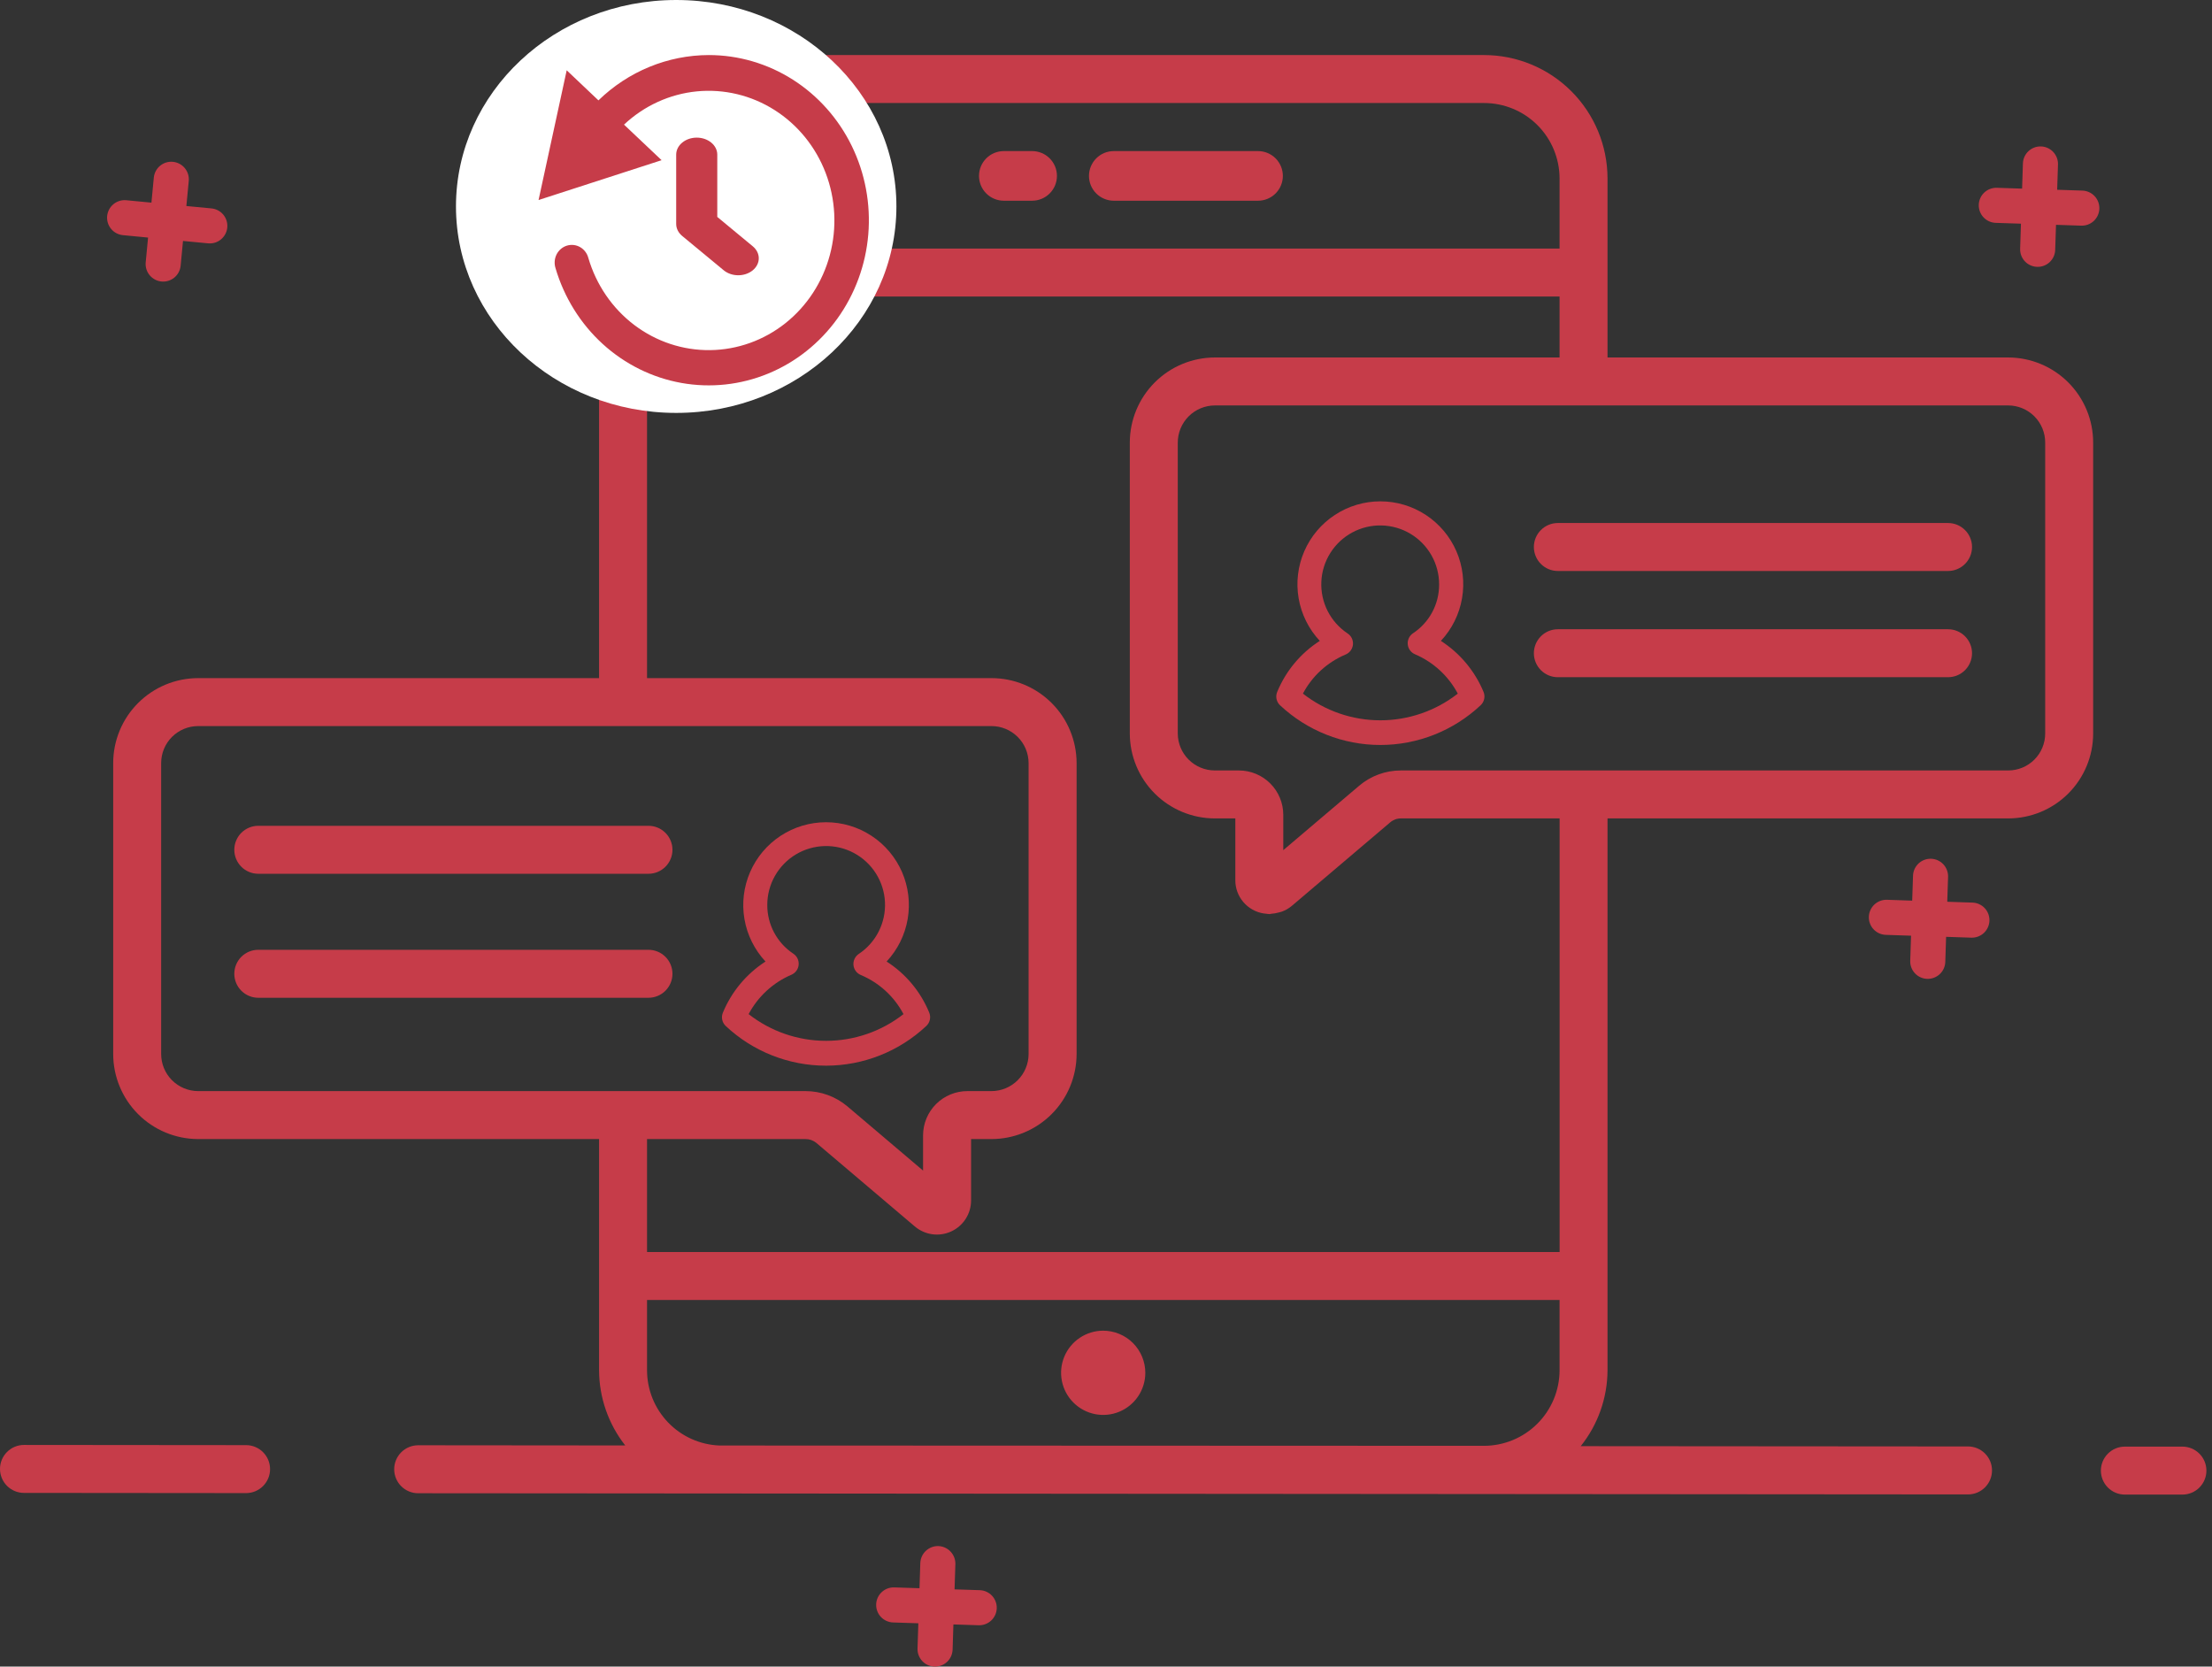
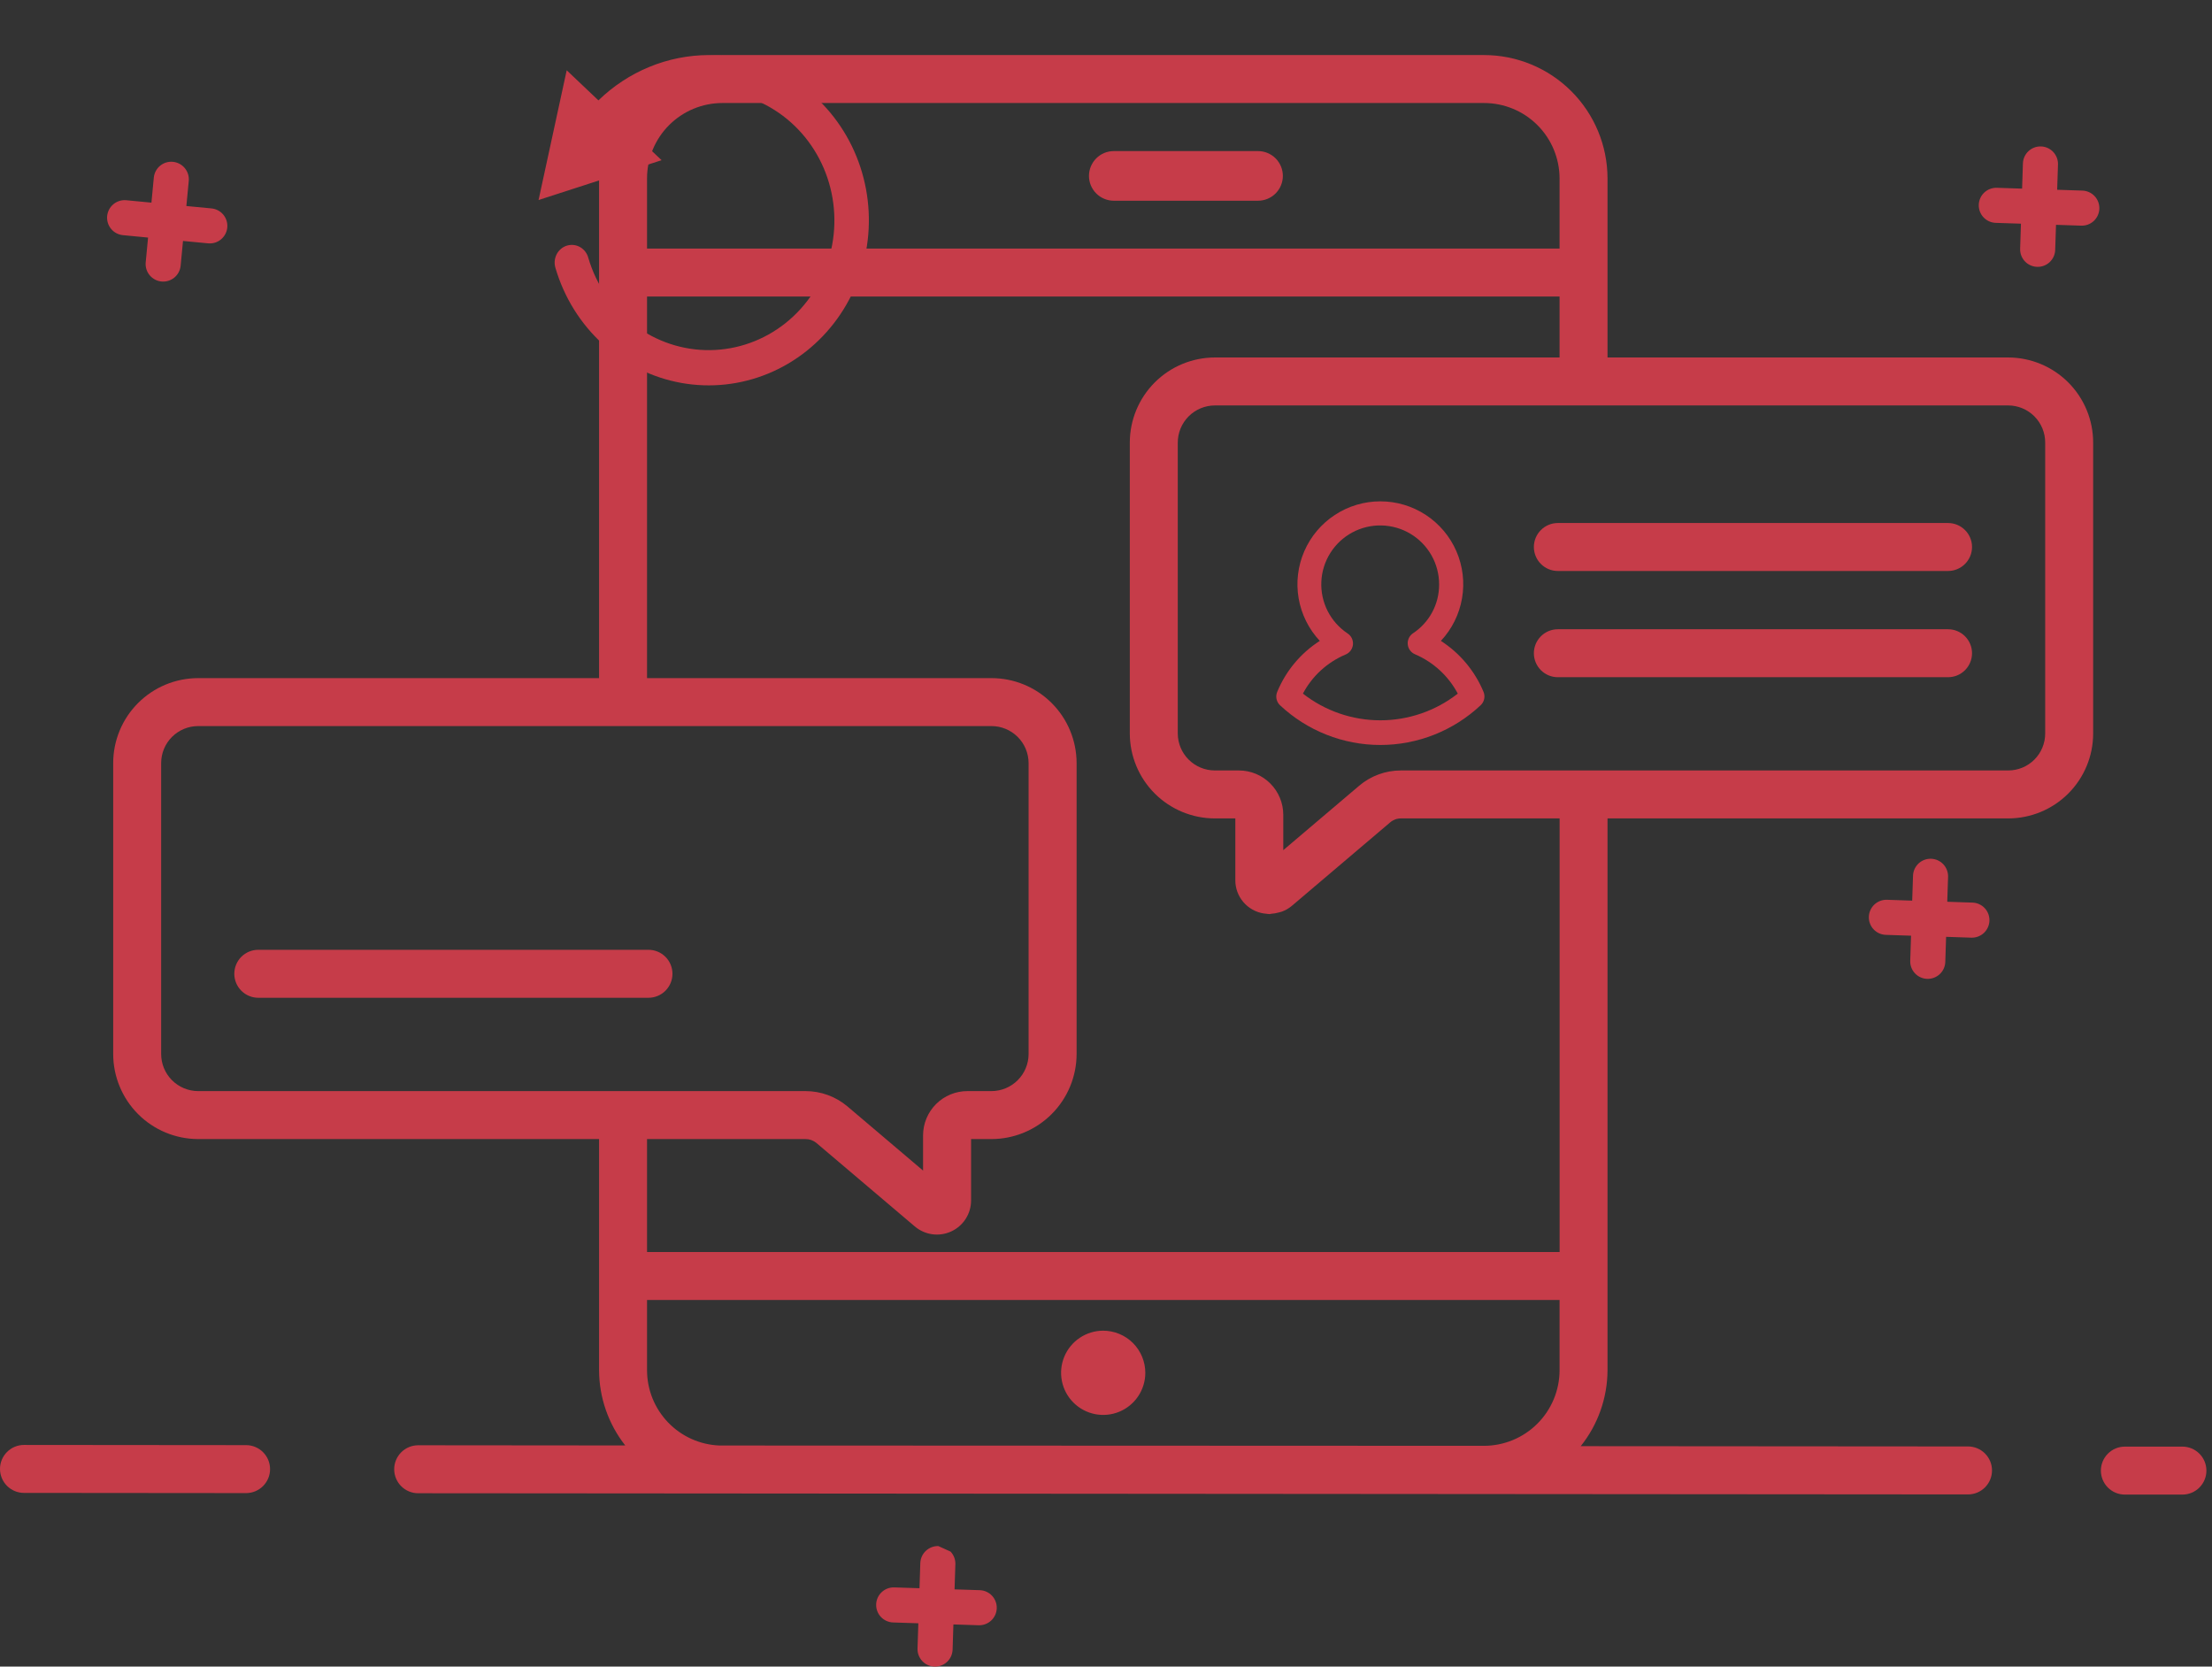
<svg xmlns="http://www.w3.org/2000/svg" width="146" height="110" viewBox="0 0 146 110" fill="none">
  <rect x="0" y="0" width="146" height="110" fill="#333333" stroke="none" />
  <path d="M11.411 10.681C11.107 10.652 10.804 10.745 10.568 10.94C10.333 11.134 10.183 11.414 10.153 11.717L9.995 13.375L8.336 13.216C8.184 13.202 8.032 13.217 7.886 13.262C7.741 13.306 7.606 13.379 7.488 13.476C7.371 13.572 7.274 13.691 7.203 13.825C7.131 13.96 7.087 14.107 7.072 14.258C7.058 14.409 7.073 14.562 7.118 14.707C7.162 14.853 7.235 14.988 7.332 15.105C7.428 15.223 7.547 15.32 7.681 15.391C7.816 15.462 7.963 15.507 8.114 15.521L9.773 15.68L9.615 17.338C9.592 17.641 9.688 17.94 9.883 18.172C10.079 18.404 10.357 18.551 10.659 18.58C10.961 18.609 11.262 18.518 11.498 18.328C11.734 18.137 11.886 17.861 11.921 17.56L12.079 15.903L13.736 16.061C14.042 16.09 14.347 15.998 14.584 15.802C14.821 15.607 14.971 15.326 15.001 15.02C15.03 14.715 14.937 14.41 14.742 14.172C14.547 13.935 14.265 13.786 13.96 13.756L12.301 13.598L12.459 11.939C12.486 11.633 12.392 11.329 12.195 11.094C11.999 10.858 11.717 10.709 11.411 10.681Z" fill="#C63C49" />
  <path d="M127.198 64.606C127.503 64.617 127.801 64.507 128.026 64.299C128.251 64.092 128.384 63.803 128.396 63.498L128.45 61.833L130.115 61.888C130.422 61.898 130.72 61.786 130.944 61.576C131.168 61.366 131.3 61.076 131.31 60.769C131.32 60.462 131.208 60.163 130.998 59.939C130.788 59.715 130.498 59.584 130.191 59.574L128.526 59.518L128.58 57.855C128.584 57.551 128.47 57.258 128.26 57.038C128.051 56.818 127.764 56.69 127.461 56.68C127.157 56.67 126.862 56.779 126.639 56.985C126.416 57.191 126.282 57.475 126.267 57.779L126.212 59.444L124.546 59.388C124.394 59.383 124.243 59.408 124.101 59.462C123.958 59.516 123.828 59.596 123.717 59.7C123.606 59.804 123.517 59.929 123.454 60.068C123.391 60.206 123.356 60.356 123.351 60.508C123.346 60.66 123.371 60.811 123.425 60.953C123.478 61.096 123.559 61.226 123.663 61.337C123.767 61.448 123.892 61.537 124.03 61.6C124.169 61.663 124.318 61.698 124.47 61.703L126.136 61.758L126.082 63.423C126.074 63.728 126.187 64.023 126.396 64.244C126.605 64.466 126.893 64.596 127.198 64.606Z" fill="#C63C49" />
  <path d="M134.452 17.612C134.758 17.624 135.056 17.514 135.28 17.306C135.505 17.098 135.638 16.81 135.65 16.504L135.704 14.839L137.369 14.894C137.676 14.904 137.975 14.792 138.199 14.582C138.423 14.372 138.554 14.082 138.565 13.775C138.575 13.468 138.462 13.17 138.253 12.946C138.043 12.722 137.752 12.59 137.445 12.58L135.78 12.525L135.834 10.86C135.844 10.553 135.731 10.254 135.521 10.03C135.311 9.806 135.021 9.675 134.714 9.665C134.407 9.655 134.109 9.768 133.885 9.978C133.661 10.188 133.53 10.478 133.52 10.785L133.466 12.45L131.801 12.395C131.494 12.385 131.196 12.497 130.971 12.707C130.747 12.917 130.616 13.207 130.606 13.514C130.596 13.821 130.708 14.119 130.918 14.343C131.128 14.568 131.418 14.699 131.725 14.709L133.39 14.763L133.336 16.428C133.329 16.733 133.441 17.028 133.65 17.25C133.859 17.472 134.148 17.602 134.452 17.612Z" fill="#C63C49" />
-   <path d="M61.936 102.044C61.63 102.036 61.334 102.149 61.111 102.358C60.888 102.567 60.756 102.855 60.744 103.161L60.69 104.826L59.025 104.772C58.718 104.762 58.42 104.874 58.196 105.084C57.971 105.294 57.84 105.584 57.83 105.891C57.82 106.198 57.932 106.496 58.142 106.72C58.352 106.944 58.642 107.076 58.949 107.086L60.614 107.14L60.56 108.805C60.55 109.112 60.663 109.41 60.873 109.634C61.083 109.858 61.373 109.99 61.68 109.999C61.987 110.009 62.285 109.897 62.509 109.687C62.733 109.477 62.865 109.186 62.875 108.879L62.928 107.216L64.594 107.27C64.746 107.275 64.897 107.25 65.039 107.196C65.182 107.143 65.312 107.062 65.423 106.958C65.534 106.854 65.623 106.729 65.686 106.591C65.749 106.452 65.784 106.302 65.789 106.151C65.794 105.999 65.769 105.847 65.715 105.705C65.662 105.563 65.581 105.432 65.477 105.321C65.373 105.21 65.248 105.121 65.109 105.058C64.971 104.995 64.822 104.96 64.67 104.955L63.004 104.902L63.058 103.236C63.066 102.93 62.952 102.633 62.742 102.41C62.532 102.186 62.242 102.055 61.936 102.044Z" fill="#C63C49" />
+   <path d="M61.936 102.044C61.63 102.036 61.334 102.149 61.111 102.358C60.888 102.567 60.756 102.855 60.744 103.161L60.69 104.826L59.025 104.772C58.718 104.762 58.42 104.874 58.196 105.084C57.971 105.294 57.84 105.584 57.83 105.891C57.82 106.198 57.932 106.496 58.142 106.72C58.352 106.944 58.642 107.076 58.949 107.086L60.614 107.14L60.56 108.805C60.55 109.112 60.663 109.41 60.873 109.634C61.083 109.858 61.373 109.99 61.68 109.999C61.987 110.009 62.285 109.897 62.509 109.687C62.733 109.477 62.865 109.186 62.875 108.879L62.928 107.216L64.594 107.27C64.746 107.275 64.897 107.25 65.039 107.196C65.182 107.143 65.312 107.062 65.423 106.958C65.534 106.854 65.623 106.729 65.686 106.591C65.749 106.452 65.784 106.302 65.789 106.151C65.794 105.999 65.769 105.847 65.715 105.705C65.662 105.563 65.581 105.432 65.477 105.321C65.373 105.21 65.248 105.121 65.109 105.058C64.971 104.995 64.822 104.96 64.67 104.955L63.004 104.902L63.058 103.236C63.066 102.93 62.952 102.633 62.742 102.41Z" fill="#C63C49" />
  <path d="M1.583 98.535L16.242 98.548C16.662 98.548 17.065 98.381 17.361 98.084C17.658 97.787 17.825 97.385 17.825 96.965C17.825 96.545 17.658 96.143 17.361 95.846C17.065 95.549 16.662 95.382 16.242 95.382L1.583 95.369C1.163 95.369 0.76 95.536 0.464 95.833C0.167 96.13 0 96.532 0 96.952C0 97.372 0.167 97.775 0.464 98.072C0.76 98.368 1.163 98.535 1.583 98.535Z" fill="#C63C49" />
  <path d="M144.048 95.48H140.249C139.829 95.48 139.426 95.647 139.129 95.944C138.833 96.241 138.666 96.643 138.666 97.063C138.666 97.483 138.833 97.886 139.129 98.183C139.426 98.479 139.829 98.646 140.249 98.646H144.048C144.467 98.646 144.87 98.479 145.167 98.183C145.464 97.886 145.631 97.483 145.631 97.063C145.631 96.643 145.464 96.241 145.167 95.944C144.87 95.647 144.467 95.48 144.048 95.48Z" fill="#C63C49" />
  <path d="M73.515 13.248H83.034C83.469 13.248 83.886 13.075 84.193 12.768C84.5 12.461 84.673 12.044 84.673 11.61C84.673 11.175 84.5 10.759 84.193 10.451C83.886 10.144 83.469 9.972 83.034 9.972H73.515C73.3 9.972 73.087 10.014 72.888 10.096C72.689 10.179 72.508 10.299 72.356 10.451C72.204 10.604 72.084 10.784 72.001 10.983C71.919 11.182 71.876 11.395 71.876 11.61C71.876 11.825 71.919 12.038 72.001 12.237C72.084 12.436 72.204 12.616 72.356 12.768C72.508 12.92 72.689 13.041 72.888 13.123C73.087 13.206 73.3 13.248 73.515 13.248Z" fill="#C63C49" />
-   <path d="M66.256 13.248H68.124C68.558 13.248 68.975 13.075 69.282 12.768C69.589 12.461 69.762 12.044 69.762 11.61C69.762 11.175 69.589 10.759 69.282 10.451C68.975 10.144 68.558 9.972 68.124 9.972H66.256C66.041 9.972 65.828 10.014 65.629 10.096C65.43 10.179 65.25 10.299 65.097 10.451C64.945 10.604 64.825 10.784 64.742 10.983C64.66 11.182 64.618 11.395 64.618 11.61C64.618 11.825 64.66 12.038 64.742 12.237C64.825 12.436 64.945 12.616 65.097 12.768C65.25 12.92 65.43 13.041 65.629 13.123C65.828 13.206 66.041 13.248 66.256 13.248Z" fill="#C63C49" />
  <path d="M72.806 87.828C72.257 87.83 71.721 87.995 71.265 88.301C70.809 88.607 70.455 89.041 70.245 89.549C70.036 90.056 69.982 90.614 70.09 91.153C70.197 91.691 70.462 92.185 70.85 92.573C71.238 92.962 71.732 93.226 72.271 93.334C72.809 93.441 73.367 93.387 73.874 93.178C74.382 92.969 74.816 92.614 75.122 92.158C75.428 91.703 75.593 91.166 75.595 90.617C75.596 90.251 75.524 89.888 75.384 89.549C75.244 89.21 75.039 88.903 74.78 88.643C74.521 88.384 74.213 88.179 73.874 88.039C73.535 87.899 73.172 87.828 72.806 87.828Z" fill="#C63C49" />
  <path d="M95.104 42.3C95.833 41.52 96.318 40.545 96.499 39.494C96.681 38.443 96.552 37.362 96.127 36.383C95.703 35.405 95.001 34.572 94.109 33.987C93.218 33.401 92.174 33.09 91.107 33.09C90.041 33.09 88.997 33.401 88.106 33.987C87.214 34.572 86.512 35.405 86.088 36.383C85.663 37.362 85.534 38.443 85.715 39.494C85.897 40.545 86.382 41.52 87.111 42.3C85.849 43.108 84.867 44.286 84.298 45.673C84.237 45.82 84.223 45.982 84.256 46.138C84.289 46.294 84.369 46.437 84.484 46.546C86.278 48.231 88.646 49.17 91.107 49.17C93.567 49.17 95.936 48.231 97.729 46.546C97.846 46.437 97.927 46.294 97.961 46.138C97.995 45.981 97.981 45.818 97.92 45.669C97.345 44.287 96.363 43.112 95.104 42.3ZM85.996 45.782C86.609 44.621 87.606 43.709 88.815 43.2C88.948 43.145 89.062 43.055 89.147 42.94C89.232 42.825 89.285 42.689 89.299 42.547C89.313 42.404 89.288 42.261 89.227 42.131C89.165 42.002 89.07 41.891 88.951 41.812C88.39 41.44 87.935 40.93 87.63 40.33C87.326 39.73 87.182 39.061 87.213 38.389C87.244 37.717 87.449 37.064 87.808 36.495C88.166 35.926 88.667 35.459 89.26 35.141C89.853 34.823 90.518 34.664 91.191 34.681C91.864 34.697 92.521 34.887 93.098 35.233C93.675 35.579 94.152 36.069 94.484 36.654C94.815 37.24 94.988 37.902 94.987 38.575C94.99 39.212 94.835 39.839 94.535 40.401C94.235 40.963 93.8 41.441 93.27 41.793C93.15 41.871 93.054 41.981 92.992 42.11C92.929 42.239 92.903 42.383 92.916 42.525C92.929 42.668 92.98 42.804 93.064 42.92C93.149 43.036 93.263 43.127 93.395 43.183C94.605 43.7 95.602 44.617 96.219 45.78C94.76 46.922 92.96 47.542 91.107 47.542C89.254 47.542 87.455 46.921 85.996 45.779V45.782Z" fill="#C63C49" />
  <path d="M128.578 41.532H102.824C102.404 41.532 102.002 41.698 101.705 41.995C101.408 42.292 101.241 42.695 101.241 43.114C101.241 43.534 101.408 43.937 101.705 44.234C102.002 44.531 102.404 44.697 102.824 44.697H128.578C128.998 44.697 129.4 44.531 129.697 44.234C129.994 43.937 130.161 43.534 130.161 43.114C130.161 42.695 129.994 42.292 129.697 41.995C129.4 41.698 128.998 41.532 128.578 41.532Z" fill="#C63C49" />
  <path d="M128.578 34.52H102.824C102.404 34.52 102.002 34.687 101.705 34.984C101.408 35.281 101.241 35.683 101.241 36.103C101.241 36.523 101.408 36.925 101.705 37.222C102.002 37.519 102.404 37.686 102.824 37.686H128.578C128.998 37.686 129.4 37.519 129.697 37.222C129.994 36.925 130.161 36.523 130.161 36.103C130.161 35.683 129.994 35.281 129.697 34.984C129.4 34.687 128.998 34.52 128.578 34.52Z" fill="#C63C49" />
  <path d="M13.075 75.181H39.541V90.44C39.547 92.241 40.155 93.987 41.268 95.403L27.601 95.391C27.181 95.391 26.779 95.558 26.482 95.855C26.185 96.152 26.018 96.555 26.018 96.974C26.018 97.394 26.185 97.797 26.482 98.094C26.779 98.391 27.181 98.557 27.601 98.557L129.897 98.635C130.316 98.635 130.719 98.468 131.016 98.171C131.313 97.874 131.48 97.472 131.48 97.052C131.48 96.632 131.313 96.23 131.016 95.933C130.719 95.636 130.316 95.469 129.897 95.469L104.333 95.45C105.472 94.028 106.095 92.262 106.102 90.44V54.017H132.553C134.039 54.016 135.463 53.425 136.514 52.375C137.564 51.324 138.155 49.9 138.156 48.414V29.213C138.157 27.726 137.568 26.298 136.517 25.245C135.466 24.191 134.041 23.598 132.553 23.594H106.102V11.77C106.098 9.61 105.237 7.541 103.709 6.016C102.18 4.491 100.11 3.634 97.95 3.634H47.677C45.52 3.636 43.452 4.493 41.926 6.019C40.401 7.544 39.543 9.612 39.541 11.77V44.758H13.075C11.589 44.759 10.165 45.35 9.114 46.401C8.064 47.451 7.473 48.875 7.471 50.361V69.562C7.471 71.049 8.061 72.477 9.111 73.53C10.162 74.584 11.587 75.177 13.075 75.181ZM47.49 95.407C46.206 95.358 44.99 94.813 44.099 93.887C43.207 92.961 42.708 91.726 42.707 90.44V85.802H102.937V90.44C102.935 91.762 102.409 93.029 101.474 93.964C100.54 94.899 99.272 95.425 97.95 95.427L47.49 95.407ZM134.99 29.213V48.414C134.99 49.06 134.733 49.68 134.276 50.137C133.819 50.594 133.199 50.851 132.553 50.852H92.474C91.453 50.848 90.465 51.212 89.691 51.877L84.701 56.112V53.78C84.701 53.004 84.392 52.259 83.843 51.71C83.294 51.161 82.549 50.853 81.773 50.852H80.19C79.542 50.853 78.919 50.597 78.46 50.14C77.999 49.683 77.74 49.062 77.737 48.414V29.213C77.737 28.563 77.996 27.939 78.456 27.479C78.916 27.019 79.54 26.76 80.19 26.76H132.553C133.201 26.762 133.822 27.022 134.279 27.482C134.736 27.942 134.992 28.565 134.99 29.213ZM47.677 6.799H97.95C99.27 6.799 100.537 7.321 101.471 8.253C102.406 9.185 102.933 10.45 102.937 11.77V16.408H42.707V11.77C42.708 10.452 43.232 9.188 44.164 8.257C45.096 7.325 46.359 6.801 47.677 6.799ZM42.707 19.573H102.937V23.594H80.19C78.7 23.595 77.272 24.188 76.218 25.241C75.165 26.295 74.572 27.723 74.571 29.213V48.414C74.575 49.902 75.168 51.327 76.222 52.378C77.275 53.428 78.703 54.018 80.19 54.017H81.536V58.086C81.532 58.615 81.718 59.129 82.061 59.533C82.403 59.937 82.879 60.206 83.402 60.289C83.457 60.3 83.513 60.302 83.571 60.308C83.63 60.314 83.719 60.332 83.793 60.332C83.836 60.332 83.874 60.313 83.916 60.31C84.08 60.299 84.243 60.271 84.401 60.226C84.475 60.203 84.549 60.192 84.622 60.164C84.852 60.078 85.066 59.954 85.255 59.798L91.758 54.277C91.958 54.106 92.213 54.013 92.477 54.017H102.94V82.636H42.707V75.181H53.17C53.431 75.18 53.684 75.271 53.885 75.437L60.375 80.943C60.703 81.223 61.103 81.403 61.53 81.463C61.956 81.522 62.391 81.458 62.782 81.278C63.174 81.099 63.505 80.81 63.738 80.448C63.971 80.085 64.095 79.664 64.095 79.233V75.181H65.441C66.93 75.179 68.359 74.587 69.412 73.533C70.466 72.48 71.058 71.051 71.06 69.562V50.361C71.056 48.873 70.463 47.448 69.409 46.397C68.356 45.347 66.928 44.757 65.441 44.758H42.707V19.573ZM10.637 50.361C10.638 49.715 10.895 49.095 11.352 48.638C11.809 48.181 12.429 47.924 13.075 47.923H65.438C66.086 47.922 66.708 48.178 67.168 48.635C67.628 49.092 67.888 49.713 67.891 50.361V69.562C67.891 70.212 67.632 70.836 67.172 71.296C66.712 71.756 66.088 72.015 65.438 72.015H63.855C63.08 72.014 62.337 72.32 61.788 72.866C61.239 73.412 60.929 74.153 60.926 74.928V77.261L55.927 73.019C55.155 72.371 54.178 72.015 53.17 72.015H13.075C12.427 72.013 11.806 71.753 11.348 71.293C10.891 70.833 10.636 70.21 10.637 69.562V50.361Z" fill="#C63C49" />
-   <path d="M61.146 67.71C61.261 67.6 61.341 67.458 61.374 67.302C61.408 67.146 61.393 66.984 61.333 66.836C60.764 65.449 59.782 64.272 58.52 63.463C59.246 62.684 59.729 61.71 59.91 60.661C60.09 59.611 59.96 58.532 59.536 57.555C59.111 56.579 58.411 55.748 57.52 55.164C56.63 54.58 55.588 54.269 54.523 54.269C53.458 54.269 52.416 54.58 51.526 55.164C50.636 55.748 49.935 56.579 49.511 57.555C49.086 58.532 48.956 59.611 49.136 60.661C49.317 61.71 49.8 62.684 50.526 63.463C49.266 64.276 48.284 65.454 47.712 66.841C47.651 66.989 47.636 67.153 47.67 67.31C47.704 67.466 47.785 67.609 47.902 67.719C49.696 69.403 52.065 70.339 54.526 70.337C56.986 70.335 59.354 69.396 61.146 67.71ZM52.236 64.335C52.368 64.279 52.482 64.188 52.566 64.072C52.65 63.957 52.702 63.82 52.714 63.678C52.727 63.535 52.701 63.391 52.639 63.262C52.577 63.133 52.48 63.024 52.361 62.945C51.83 62.593 51.396 62.114 51.096 61.553C50.796 60.991 50.641 60.364 50.643 59.727C50.643 59.055 50.817 58.395 51.149 57.81C51.48 57.226 51.957 56.737 52.534 56.392C53.11 56.047 53.766 55.858 54.438 55.842C55.11 55.826 55.774 55.984 56.366 56.302C56.958 56.62 57.458 57.085 57.816 57.654C58.175 58.222 58.38 58.873 58.411 59.544C58.443 60.215 58.3 60.883 57.996 61.483C57.693 62.082 57.239 62.593 56.679 62.964C56.56 63.044 56.465 63.154 56.404 63.284C56.343 63.413 56.318 63.557 56.332 63.7C56.346 63.842 56.399 63.978 56.484 64.093C56.57 64.208 56.684 64.297 56.817 64.352C58.026 64.861 59.022 65.774 59.634 66.934C58.175 68.077 56.376 68.697 54.523 68.697C52.67 68.697 50.871 68.077 49.412 66.934C50.029 65.771 51.026 64.854 52.236 64.335Z" fill="#C63C49" />
  <path d="M42.808 62.689H17.048C16.628 62.689 16.225 62.855 15.928 63.152C15.632 63.449 15.465 63.852 15.465 64.272C15.465 64.691 15.632 65.094 15.928 65.391C16.225 65.688 16.628 65.855 17.048 65.855H42.802C43.221 65.855 43.624 65.688 43.921 65.391C44.218 65.094 44.385 64.691 44.385 64.272C44.385 63.852 44.218 63.449 43.921 63.152C43.624 62.855 43.221 62.689 42.802 62.689H42.808Z" fill="#C63C49" />
-   <path d="M42.808 54.505H17.048C16.628 54.505 16.225 54.672 15.928 54.969C15.632 55.266 15.465 55.668 15.465 56.088C15.465 56.508 15.632 56.91 15.928 57.207C16.225 57.504 16.628 57.671 17.048 57.671H42.802C43.221 57.671 43.624 57.504 43.921 57.207C44.218 56.91 44.385 56.508 44.385 56.088C44.385 55.668 44.218 55.266 43.921 54.969C43.624 54.672 43.221 54.505 42.802 54.505H42.808Z" fill="#C63C49" />
-   <path d="M59.166 13.626C59.166 21.152 52.658 27.253 44.631 27.253C36.604 27.253 30.096 21.152 30.096 13.626C30.096 6.101 36.604 0 44.631 0C52.658 0 59.166 6.101 59.166 13.626Z" fill="white" />
  <path d="M46.784 3.634C44.075 3.64 41.471 4.71 39.499 6.625L37.404 4.639L35.547 13.202L43.668 10.573L41.187 8.226C42.517 6.976 44.205 6.206 45.996 6.031C47.787 5.857 49.584 6.287 51.117 7.258C52.651 8.229 53.836 9.687 54.496 11.414C55.155 13.14 55.253 15.041 54.774 16.83C54.295 18.618 53.266 20.198 51.841 21.331C50.416 22.463 48.673 23.087 46.874 23.109C45.075 23.131 43.318 22.549 41.867 21.452C40.417 20.354 39.352 18.799 38.832 17.023C38.792 16.872 38.724 16.732 38.63 16.609C38.536 16.486 38.42 16.384 38.288 16.309C38.155 16.233 38.01 16.186 37.859 16.17C37.709 16.154 37.557 16.169 37.412 16.214C37.267 16.259 37.133 16.334 37.017 16.434C36.9 16.534 36.805 16.656 36.735 16.795C36.666 16.934 36.624 17.085 36.612 17.241C36.601 17.396 36.619 17.553 36.667 17.701C37.236 19.633 38.314 21.364 39.78 22.702C41.247 24.039 43.045 24.93 44.974 25.275C46.903 25.62 48.887 25.406 50.705 24.656C52.522 23.907 54.102 22.651 55.269 21.029C56.435 19.407 57.142 17.483 57.31 15.471C57.478 13.46 57.101 11.439 56.221 9.635C55.342 7.831 53.993 6.315 52.327 5.255C50.66 4.196 48.741 3.634 46.784 3.634Z" fill="#C63C49" />
-   <path d="M45.987 9.084C45.627 9.084 45.282 9.202 45.028 9.413C44.774 9.623 44.631 9.908 44.631 10.206V14.789C44.633 15.083 44.776 15.366 45.028 15.574L47.769 17.84C48.023 18.05 48.367 18.168 48.727 18.168C49.086 18.168 49.431 18.05 49.685 17.84C49.939 17.63 50.082 17.345 50.082 17.048C50.082 16.751 49.939 16.466 49.685 16.256L47.343 14.317V10.198C47.341 9.902 47.197 9.618 46.943 9.41C46.688 9.201 46.345 9.084 45.987 9.084Z" fill="#C63C49" />
</svg>